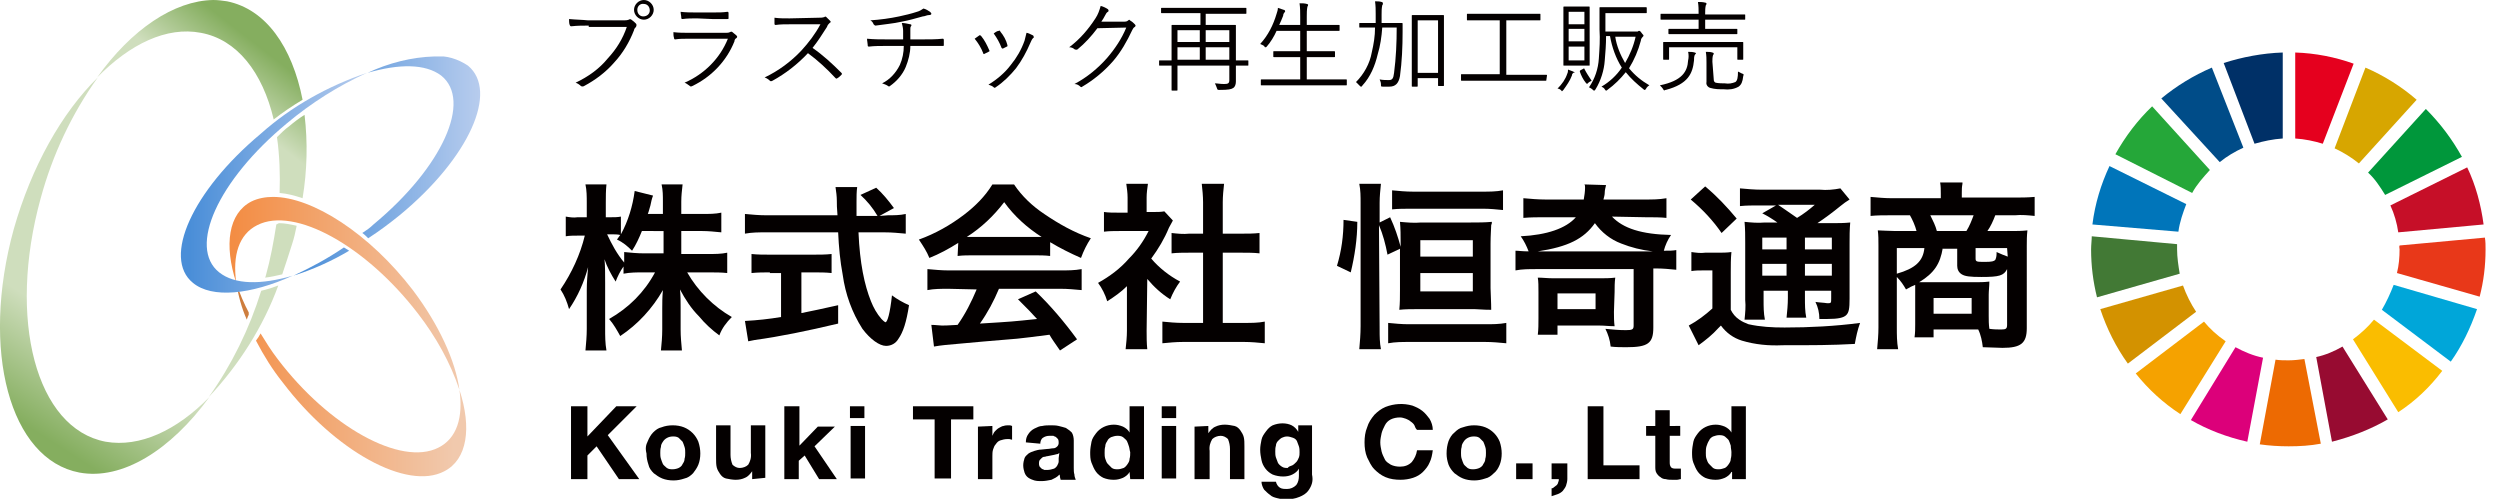
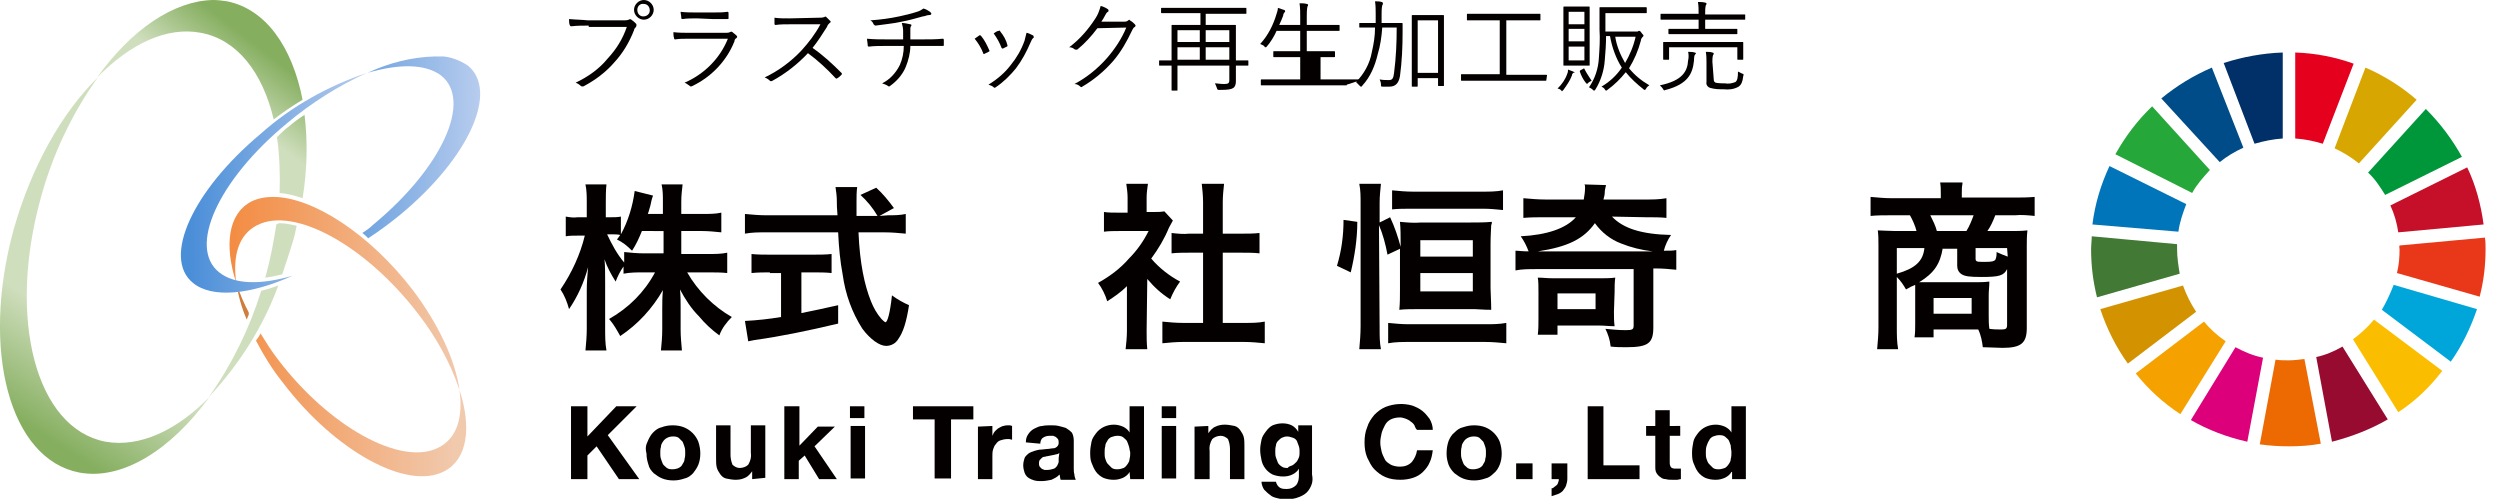
<svg xmlns="http://www.w3.org/2000/svg" xmlns:xlink="http://www.w3.org/1999/xlink" version="1.1" id="レイヤー_1" x="0px" y="0px" viewBox="0 0 380.9 76" style="enable-background:new 0 0 380.9 76;" xml:space="preserve">
  <style type="text/css">
	.st0{clip-path:url(#SVGID_00000065034316821552184940000008258453636638594208_);}
	.st1{fill:url(#SVGID_00000069391161099339042510000017146168007447557022_);}
	.st2{clip-path:url(#SVGID_00000070101024372913523970000007625776391653224638_);}
	.st3{fill:url(#SVGID_00000075873955685231174920000017822253015579906206_);}
	.st4{clip-path:url(#SVGID_00000160872589420574042730000011309908953392813720_);}
	.st5{fill:url(#SVGID_00000016040259805723239590000014430205134558463624_);}
	.st6{clip-path:url(#SVGID_00000101782152333341237720000003069195948808409256_);}
	.st7{fill:url(#SVGID_00000161629095977845892970000015900521198030264983_);}
	.st8{clip-path:url(#SVGID_00000138532363410561809190000006049641004089634739_);}
	.st9{fill:url(#SVGID_00000049915011825525384820000015430257001530435470_);}
	.st10{clip-path:url(#SVGID_00000111897458194020440710000005817769108992529551_);}
	.st11{fill:url(#SVGID_00000182523405745048607660000000055920970552577192_);}
	.st12{clip-path:url(#SVGID_00000111904026308851089740000002812083805393377688_);}
	.st13{fill:url(#SVGID_00000064354092339216671100000000966007139344714423_);}
	.st14{clip-path:url(#SVGID_00000080182074429860219300000014478797699109885824_);}
	.st15{fill:url(#SVGID_00000153676519615869878560000016869042009643716795_);}
	.st16{clip-path:url(#SVGID_00000045607400386486292600000003954849402442578830_);}
	.st17{fill:url(#SVGID_00000112622852379612512040000005915097962164123013_);}
	.st18{clip-path:url(#SVGID_00000056419509838546692940000000742972741751092869_);}
	.st19{fill:url(#SVGID_00000085941094477245970400000015422694661568673468_);}
	.st20{clip-path:url(#SVGID_00000031170609832338600870000008073080863665979833_);}
	.st21{fill:url(#SVGID_00000183225671139717583600000009308465936331370131_);}
	.st22{fill:#040000;}
	.st23{fill:#25A739;}
	.st24{fill:#D7A600;}
	.st25{fill:#C60F28;}
	.st26{fill:#00973B;}
	.st27{fill:#427935;}
	.st28{fill:#FABD00;}
	.st29{fill:#E83819;}
	.st30{fill:#F5A200;}
	.st31{fill:#0075BA;}
	.st32{fill:#970B31;}
	.st33{fill:#00A6D9;}
	.st34{fill:#ED6A02;}
	.st35{fill:#E5001E;}
	.st36{fill:#DC007A;}
	.st37{fill:#003067;}
	.st38{fill:#D39200;}
	.st39{fill:#004C88;}
</style>
  <g>
    <g>
      <defs>
        <path id="SVGID_1_" d="M44.7,42c2.9-0.9,5.8-2.2,8.5-3.8l-0.8-0.5C49.9,39.4,47.3,40.8,44.7,42" />
      </defs>
      <clipPath id="SVGID_00000147199277133499192440000016038980047975286965_">
        <use xlink:href="#SVGID_1_" style="overflow:visible;" />
      </clipPath>
      <g style="clip-path:url(#SVGID_00000147199277133499192440000016038980047975286965_);">
        <linearGradient id="SVGID_00000123435688957087054450000017923378006104217265_" gradientUnits="userSpaceOnUse" x1="-1813.849" y1="315.069" x2="-1813.329" y2="315.069" gradientTransform="matrix(55.21 0 0 -55.21 100187.648 17434.81)">
          <stop offset="0" style="stop-color:#4A8ED8" />
          <stop offset="1" style="stop-color:#BED0EF" />
        </linearGradient>
-         <rect x="44.7" y="37.7" style="fill:url(#SVGID_00000123435688957087054450000017923378006104217265_);" width="8.5" height="4.3" />
      </g>
    </g>
  </g>
  <g>
    <g>
      <defs>
        <path id="SVGID_00000161590794131887204680000004319402330830414736_" d="M56,11.1c4.8-1.4,8.8-1.4,11.2,0.4     c4.8,3.8,0.2,14-10.3,22.7c-0.5,0.5-1.1,0.9-1.7,1.3c0.3,0.2,0.6,0.5,0.9,0.8c1.7-1.1,3.3-2.3,4.9-3.6C71.5,24,76,13.9,71.3,10     c-1.5-1-3.3-1.6-5.1-1.4C62.7,8.7,59.2,9.6,56,11.1" />
      </defs>
      <clipPath id="SVGID_00000129205674172977873750000007302839040269270943_">
        <use xlink:href="#SVGID_00000161590794131887204680000004319402330830414736_" style="overflow:visible;" />
      </clipPath>
      <g style="clip-path:url(#SVGID_00000129205674172977873750000007302839040269270943_);">
        <linearGradient id="SVGID_00000067945938833218359470000003450097055573442698_" gradientUnits="userSpaceOnUse" x1="-1813.849" y1="314.784" x2="-1813.329" y2="314.784" gradientTransform="matrix(55.21 0 0 -55.21 100188.406 17401.731)">
          <stop offset="0" style="stop-color:#4A8ED8" />
          <stop offset="1" style="stop-color:#BED0EF" />
        </linearGradient>
        <rect x="55.2" y="8.6" style="fill:url(#SVGID_00000067945938833218359470000003450097055573442698_);" width="20.8" height="27.8" />
      </g>
    </g>
  </g>
  <g>
    <g>
      <defs>
        <path id="SVGID_00000062193017196052272750000007202718680334473089_" d="M2.1,34.9C-3,53.4,1.5,70,12.1,72     c6.5,1.2,13.9-3.4,19.8-11.5c-5,5.1-10.6,7.7-15.8,6.8c-10.6-2-15-18.6-9.9-37.1c1.8-6.6,4.7-12.8,8.7-18.4     C9.4,17.2,4.8,25.4,2.1,34.9" />
      </defs>
      <clipPath id="SVGID_00000110445530915425184210000010983562433634181293_">
        <use xlink:href="#SVGID_00000062193017196052272750000007202718680334473089_" style="overflow:visible;" />
      </clipPath>
      <g style="clip-path:url(#SVGID_00000110445530915425184210000010983562433634181293_);">
        <linearGradient id="SVGID_00000150096308539478653630000006027886297704502934_" gradientUnits="userSpaceOnUse" x1="-1844.394" y1="272.12" x2="-1843.874" y2="272.12" gradientTransform="matrix(18.11 -26.36 -27.83 -17.9 40975.641 -43684.562)">
          <stop offset="0" style="stop-color:#85AE5F" />
          <stop offset="1" style="stop-color:#CFDEBD" />
        </linearGradient>
        <polygon style="fill:url(#SVGID_00000150096308539478653630000006027886297704502934_);" points="-32.5,54.4 7.7,-3.6 61.4,30.6      21.2,88.6    " />
      </g>
    </g>
  </g>
  <g>
    <g>
      <defs>
        <path id="SVGID_00000099652590221243542850000010396653398252522373_" d="M14.8,11.8C19.8,6.7,25.4,4,30.6,5     c5.5,1,9.4,6,11.1,13.2c1.4-1.1,2.9-2.1,4.4-3c-1.6-8.1-5.6-13.8-11.5-15C33.9,0.1,33.2,0,32.5,0C26.5,0.1,20,4.5,14.8,11.8" />
      </defs>
      <clipPath id="SVGID_00000074429691342881703540000012985787349527687046_">
        <use xlink:href="#SVGID_00000099652590221243542850000010396653398252522373_" style="overflow:visible;" />
      </clipPath>
      <g style="clip-path:url(#SVGID_00000074429691342881703540000012985787349527687046_);">
        <linearGradient id="SVGID_00000148654044445468368700000011345664896948130188_" gradientUnits="userSpaceOnUse" x1="-1853.306" y1="437.984" x2="-1852.786" y2="437.984" gradientTransform="matrix(-12.7 15.25 16.15 12.49 -30575.44 22796.131)">
          <stop offset="0" style="stop-color:#85AE5F" />
          <stop offset="1" style="stop-color:#CFDEBD" />
        </linearGradient>
        <polygon style="fill:url(#SVGID_00000148654044445468368700000011345664896948130188_);" points="55.3,7.2 33.8,32.7 5.5,11.1      27,-14.5    " />
      </g>
    </g>
  </g>
  <g>
    <g>
      <defs>
        <path id="SVGID_00000165928787208528392360000002922654224413795759_" d="M36,43.1c0.3,1.9,0.8,3.8,1.6,5.6     c0.1-0.3,0.2-0.6,0.4-0.9C37.2,46.3,36.5,44.7,36,43.1z" />
      </defs>
      <clipPath id="SVGID_00000067235507740417397570000005887034322993171599_">
        <use xlink:href="#SVGID_00000165928787208528392360000002922654224413795759_" style="overflow:visible;" />
      </clipPath>
      <g style="clip-path:url(#SVGID_00000067235507740417397570000005887034322993171599_);">
        <linearGradient id="SVGID_00000097500754262640658150000013058864222626692019_" gradientUnits="userSpaceOnUse" x1="-1819.582" y1="318.95" x2="-1819.062" y2="318.95" gradientTransform="matrix(67.72 0 0 -67.72 123259.195 21645.17)">
          <stop offset="0" style="stop-color:#CD7B3A" />
          <stop offset="1" style="stop-color:#F1C9AD" />
        </linearGradient>
        <rect x="36" y="43.1" style="fill:url(#SVGID_00000097500754262640658150000013058864222626692019_);" width="1.9" height="5.6" />
      </g>
    </g>
  </g>
  <g>
    <g>
      <defs>
        <path id="SVGID_00000064344918625000752040000007376647875616683187_" d="M39,51.9c1.2,2.3,2.5,4.4,4.1,6.4     C51,68.7,62,74.8,67.7,71.8c3.5-1.8,4.2-6.6,2.3-12.4c0.6,4.2-0.4,7.4-3.2,8.8c-5.7,2.9-16.7-3.2-24.5-13.5     c-1-1.3-1.8-2.6-2.6-3.9C39.5,51.2,39.3,51.5,39,51.9" />
      </defs>
      <clipPath id="SVGID_00000124840515572060648140000006459152209930106557_">
        <use xlink:href="#SVGID_00000064344918625000752040000007376647875616683187_" style="overflow:visible;" />
      </clipPath>
      <g style="clip-path:url(#SVGID_00000124840515572060648140000006459152209930106557_);">
        <linearGradient id="SVGID_00000022536705874283011550000008049403042904293774_" gradientUnits="userSpaceOnUse" x1="-1819.585" y1="319.115" x2="-1819.065" y2="319.115" gradientTransform="matrix(67.73 0 0 -67.73 123275.195 21676.391)">
          <stop offset="0" style="stop-color:#F38D44" />
          <stop offset="1" style="stop-color:#F1C9AD" />
        </linearGradient>
        <rect x="39" y="50.8" style="fill:url(#SVGID_00000022536705874283011550000008049403042904293774_);" width="32.8" height="23.9" />
      </g>
    </g>
  </g>
  <g>
    <g>
      <defs>
        <path id="SVGID_00000153685995039607888240000017107322780760703671_" d="M39.8,44.3c-1.8,5.8-4.5,11.3-8,16.2     c4.6-4.9,8.3-10.7,10.6-17C41.6,43.8,40.7,44.1,39.8,44.3" />
      </defs>
      <clipPath id="SVGID_00000132062707671611039710000007980959092878305982_">
        <use xlink:href="#SVGID_00000153685995039607888240000017107322780760703671_" style="overflow:visible;" />
      </clipPath>
      <g style="clip-path:url(#SVGID_00000132062707671611039710000007980959092878305982_);">
        <linearGradient id="SVGID_00000133507969438248465570000004642617183704329103_" gradientUnits="userSpaceOnUse" x1="-1853.316" y1="436.782" x2="-1852.806" y2="436.782" gradientTransform="matrix(-12.7 15.25 16.15 12.49 -30530.17 22831.021)">
          <stop offset="0" style="stop-color:#85AE5F" />
          <stop offset="1" style="stop-color:#CFDEBD" />
        </linearGradient>
        <polygon style="fill:url(#SVGID_00000133507969438248465570000004642617183704329103_);" points="51.2,50.1 38.3,65.4 23.1,53.8      36,38.5    " />
      </g>
    </g>
  </g>
  <g>
    <g>
      <defs>
        <path id="SVGID_00000054247452000336930740000002350796696940542853_" d="M38.3,30.7c-3.5,1.8-4.2,6.6-2.3,12.4     c-0.6-4.2,0.4-7.4,3.2-8.8c5.7-2.9,16.6,3.2,24.5,13.5c2.7,3.5,4.9,7.4,6.3,11.6c-0.6-4.4-3.1-9.9-7.1-15.2     C56.3,35.6,47.6,30,41.6,30C40.5,30,39.3,30.2,38.3,30.7" />
      </defs>
      <clipPath id="SVGID_00000098934723300841325430000004846691306852745093_">
        <use xlink:href="#SVGID_00000054247452000336930740000002350796696940542853_" style="overflow:visible;" />
      </clipPath>
      <g style="clip-path:url(#SVGID_00000098934723300841325430000004846691306852745093_);">
        <linearGradient id="SVGID_00000091737576854623860580000004621069859780780475_" gradientUnits="userSpaceOnUse" x1="-1819.562" y1="318.932" x2="-1819.052" y2="318.932" gradientTransform="matrix(67.72 0 0 -67.72 123257.234 21642.801)">
          <stop offset="0" style="stop-color:#F38D44" />
          <stop offset="1" style="stop-color:#F1C9AD" />
        </linearGradient>
        <rect x="34.2" y="30" style="fill:url(#SVGID_00000091737576854623860580000004621069859780780475_);" width="35.8" height="29.5" />
      </g>
    </g>
  </g>
  <g>
    <g>
      <defs>
        <path id="SVGID_00000044161243147099195560000013550709520004585111_" d="M39.7,20.4c-10.4,8.7-15,18.9-10.3,22.7     c2.9,2.4,8.8,1.8,15.2-1.1c-4.8,1.4-8.8,1.4-11.2-0.5c-4.8-3.8-0.2-14,10.3-22.7c3.7-3.1,7.8-5.7,12.2-7.7     C50,13.1,44.4,16.2,39.7,20.4" />
      </defs>
      <clipPath id="SVGID_00000003063976334445882760000013589441157376471698_">
        <use xlink:href="#SVGID_00000044161243147099195560000013550709520004585111_" style="overflow:visible;" />
      </clipPath>
      <g style="clip-path:url(#SVGID_00000003063976334445882760000013589441157376471698_);">
        <linearGradient id="SVGID_00000170261070225462210620000001087650470860865446_" gradientUnits="userSpaceOnUse" x1="-1813.559" y1="314.87" x2="-1813.039" y2="314.87" gradientTransform="matrix(55.21 0 0 -55.21 100155.273 17412.289)">
          <stop offset="0" style="stop-color:#4A8ED8" />
          <stop offset="1" style="stop-color:#BED0EF" />
        </linearGradient>
        <rect x="24.6" y="11.1" style="fill:url(#SVGID_00000170261070225462210620000001087650470860865446_);" width="31.4" height="34.4" />
      </g>
    </g>
  </g>
  <g>
    <g>
      <defs>
        <path id="SVGID_00000067227297264190311230000015823939244384854194_" d="M44.1,19.2c-0.7,0.5-1.3,1.1-1.9,1.7     c0.4,2.8,0.5,5.7,0.4,8.5c1.2,0.1,2.3,0.4,3.5,0.8c0.7-4.2,0.8-8.5,0.3-12.7C45.6,18,44.8,18.6,44.1,19.2" />
      </defs>
      <clipPath id="SVGID_00000040547934626564378670000014290880545228999813_">
        <use xlink:href="#SVGID_00000067227297264190311230000015823939244384854194_" style="overflow:visible;" />
      </clipPath>
      <g style="clip-path:url(#SVGID_00000040547934626564378670000014290880545228999813_);">
        <linearGradient id="SVGID_00000026878064862093954620000003971170215961341836_" gradientUnits="userSpaceOnUse" x1="-1853.306" y1="437.231" x2="-1852.796" y2="437.231" gradientTransform="matrix(-12.7 15.25 16.15 12.49 -30547.279 22817.9)">
          <stop offset="0" style="stop-color:#85AE5F" />
          <stop offset="1" style="stop-color:#CFDEBD" />
        </linearGradient>
        <polygon style="fill:url(#SVGID_00000026878064862093954620000003971170215961341836_);" points="53.3,22.4 45,32.3 35.7,25.2      44,15.3    " />
      </g>
    </g>
  </g>
  <g>
    <g>
      <defs>
        <path id="SVGID_00000088101899644887568210000001042166995275670419_" d="M42.1,34.2c-0.4,2.6-0.9,5.3-1.6,7.8     c0,0.1-0.1,0.2-0.1,0.3c0.9-0.1,1.7-0.3,2.6-0.5c0.5-1.5,1-3,1.5-4.6c0.3-0.9,0.5-1.8,0.7-2.8c-0.9-0.2-1.8-0.4-2.7-0.4     L42.1,34.2" />
      </defs>
      <clipPath id="SVGID_00000095296524789408354700000014795623422755376567_">
        <use xlink:href="#SVGID_00000088101899644887568210000001042166995275670419_" style="overflow:visible;" />
      </clipPath>
      <g style="clip-path:url(#SVGID_00000095296524789408354700000014795623422755376567_);">
        <linearGradient id="SVGID_00000055667138624768246460000015106300464497241785_" gradientUnits="userSpaceOnUse" x1="-1853.316" y1="436.97" x2="-1852.796" y2="436.97" gradientTransform="matrix(-12.7 15.25 16.15 12.49 -30536.791 22826.102)">
          <stop offset="0" style="stop-color:#85AE5F" />
          <stop offset="1" style="stop-color:#CFDEBD" />
        </linearGradient>
        <polygon style="fill:url(#SVGID_00000055667138624768246460000015106300464497241785_);" points="49.4,37.4 43.3,44.6 36.2,39.2      42.3,32    " />
      </g>
    </g>
  </g>
  <path class="st22" d="M103.8,38.7h4.1c1,0,2,0,2.9-0.2v3.1c-0.9-0.1-1.8-0.1-3-0.1h-3.1c1.6,2.8,4,5.2,6.8,6.8  c-0.8,0.8-1.5,1.7-1.9,2.8c-1.1-0.8-2.2-1.8-3.1-2.9c-1.2-1.2-2.1-2.6-2.9-4.1c0.1,0.9,0.1,1.9,0.1,2.7v3.4c0,1.1,0.1,2.1,0.2,3.2  h-3.2c0.1-1,0.2-2.1,0.2-3.2V47c0-0.8,0-1.7,0.1-2.8c-1.6,2.8-3.8,5.2-6.5,7c-0.5-0.9-1-1.8-1.7-2.6c3-1.7,5.4-4.1,7-7.1H98  c-1,0-2,0-3,0.2v-1.1c-0.5,0.7-0.9,1.5-1.2,2.3c-0.7-1.1-1.3-2.2-1.7-3.4c0.1,0.9,0.1,2.4,0.1,3.6v7c0,1.1,0,2.2,0.2,3.3h-3.2  c0.1-1.1,0.2-2.2,0.2-3.3v-5.9c0-1.2,0.1-2.3,0.2-3.5C89,43,88,45.2,86.7,47.1c-0.3-1.1-0.7-2.1-1.3-3c1.7-2.5,3-5.3,3.7-8.2H88  c-0.6,0-1.2,0-1.8,0.1v-3c0.6,0.1,1.2,0.2,1.8,0.1h1.4v-2.2c0-0.9,0-1.9-0.2-2.8h3.2c-0.1,0.9-0.1,1.9-0.1,2.8v2.2h0.8  c0.5,0,1,0,1.5-0.1v2.7c1.1-2,1.8-4.3,2.1-6.6l2.8,0.7c-0.2,0.5-0.3,1-0.4,1.5c-0.2,0.6-0.2,0.8-0.4,1.3h2.3v-1.9  c0-0.9,0-1.7-0.2-2.6h3.2c-0.1,0.9-0.2,1.7-0.2,2.6v1.9h3.2c1,0,2,0,2.9-0.2v3c-1-0.1-2-0.2-2.9-0.2h-3.2V38.7z M97.8,35.2  c-0.4,1-0.9,2.1-1.5,3c-0.7-0.7-1.4-1.3-2.3-1.7c0.2-0.3,0.3-0.4,0.5-0.7c-0.4-0.1-0.9-0.1-1.3-0.1h-0.7c0.7,1.5,1.5,3,2.6,4.3v-1.6  c1,0.1,2,0.2,3,0.2h3v-3.4H97.8z" />
  <path class="st22" d="M135.3,32.8c0.9,0,1.8,0,2.7-0.2v3c-1.1-0.1-2.1-0.2-3.2-0.2h-4c0.2,4.7,0.9,8,1.9,10.5c0.4,1,0.9,1.9,1.6,2.7  c0.2,0.2,0.4,0.4,0.6,0.5c0.3,0,0.7-1.3,1-4.1c0.8,0.6,1.7,1.1,2.6,1.5c-0.4,2.6-0.9,4.1-1.6,5.1c-0.4,0.7-1.1,1.1-1.9,1.1  c-1,0-2.4-1-3.6-2.6c-1.6-2.5-2.6-5.3-3-8.2c-0.4-2.1-0.6-4.3-0.7-6.5h-11c-1.1,0-2.1,0-3.2,0.2v-3c1.1,0.1,2.1,0.2,3.2,0.2h10.9  c-0.1-1.4-0.1-1.4-0.1-2.2c0-0.7-0.1-1.4-0.2-2.1h3.3c-0.1,0.7-0.1,1.5-0.1,2.2c0,0.5,0,1.2,0,2.2h3.2c-0.7-1.2-1.6-2.3-2.6-3.2  l2.4-1.1c1,0.9,1.9,2,2.7,3.1l-2.2,1.2L135.3,32.8z M117.3,41.5c-0.9,0-1.8,0-2.8,0.1v-2.9c0.9,0.1,1.9,0.1,2.8,0.1h6.6  c0.9,0,1.9,0,2.8-0.1v2.9c-0.9-0.1-1.8-0.1-2.7-0.1h-1.9v6.2c1.9-0.4,3-0.6,5.6-1.2v2.8c-4.6,1.1-9,2-12.7,2.5l-1,0.2l-0.5-3.1  c1.9-0.1,3.7-0.3,5.5-0.6v-6.7h-1.7V41.5z" />
-   <path class="st22" d="M146,37c-1.4,0.9-2.9,1.7-4.4,2.3c-0.4-1-1-1.9-1.6-2.8c2.5-0.9,4.8-2.2,6.9-3.8c1.7-1.3,3.2-2.8,4.3-4.6h3.3  c1.2,1.8,2.8,3.3,4.6,4.5c2.2,1.5,4.5,2.8,7.1,3.7c-0.6,0.9-1.1,1.9-1.5,3c-1.6-0.7-3.2-1.5-4.7-2.4V39c-0.8-0.1-1.6-0.1-2.5-0.1  h-9.2c-0.8,0-1.6,0-2.4,0.1L146,37L146,37z M144.5,44c-1.1,0-2.2,0-3.2,0.2V41c1.1,0.1,2.2,0.2,3.2,0.2h17.1c1.1,0,2.1,0,3.2-0.2  v3.2c-1.1-0.1-2.1-0.2-3.2-0.2h-9.4c-0.8,1.9-1.7,3.6-2.9,5.3c4.9-0.3,4.9-0.3,8.7-0.7c-0.9-1-1.3-1.4-2.9-3l2.7-1.2  c2.3,2.2,4.4,4.7,6.3,7.3l-2.6,1.7c-0.9-1.3-1.2-1.7-1.6-2.4c-2.3,0.3-3.9,0.5-4.9,0.6c-2.7,0.2-8.1,0.7-9.2,0.8  c-1.2,0.1-2.4,0.2-3.5,0.4l-0.4-3.3c0.7,0,1.2,0.1,1.6,0.1c0.2,0,1,0,2.4-0.1c1.2-1.7,2.1-3.5,2.9-5.4L144.5,44L144.5,44z   M157.5,36.1c0.4,0,0.7,0,1.2,0c-2.2-1.4-4.2-3.2-5.7-5.3c-1.6,2.1-3.5,3.9-5.7,5.3c0.5,0,0.6,0,1.1,0H157.5z" />
  <path class="st22" d="M174.7,50.4c0,0.9,0,1.9,0.1,2.8h-3.3c0.1-0.9,0.2-1.9,0.2-2.8v-6.8c-0.9,0.9-1.9,1.6-3,2.3  c-0.3-1-0.8-2-1.4-2.8c1.8-1,3.4-2.2,4.7-3.7c1.2-1.2,2.2-2.6,3-4.2h-4.5c-0.8,0-1.5,0-2.3,0.1v-3c0.7,0.1,1.4,0.1,2.2,0.1h1.4v-2.3  c0-0.7-0.1-1.4-0.2-2.1h3.3c-0.1,0.7-0.2,1.4-0.2,2.1v2.2h1.1c0.5,0,1.1,0,1.6-0.1l1.3,1.4c-0.2,0.4-0.4,0.7-0.6,1.1  c-0.7,1.7-1.6,3.2-2.7,4.7c1.2,1.4,2.7,2.6,4.4,3.5c-0.6,0.8-1.1,1.7-1.5,2.7c-1.3-0.8-2.5-1.9-3.5-3.1L174.7,50.4z M186.3,49.2h3.3  c1,0,2.1,0,3.1-0.2v3.3c-1-0.1-2.1-0.2-3.1-0.2h-9.4c-1,0-2.1,0.1-3.1,0.2V49c1,0.1,2.1,0.2,3.2,0.2h3V38.5h-2.1  c-0.9,0-1.8,0-2.7,0.1v-3.1c0.9,0.1,1.8,0.2,2.7,0.1h2.1v-4.8c0-0.9-0.1-1.9-0.2-2.8h3.4c-0.1,0.9-0.2,1.9-0.2,2.8v4.8h2.9  c0.9,0,1.8,0,2.7-0.1v3.1c-0.9-0.1-1.7-0.1-2.7-0.1h-2.9V49.2z" />
  <path class="st22" d="M203.7,40.5c0.7-2.3,1-4.6,1-7l2.1,0.3c0,2.6-0.4,5.2-1,7.7L203.7,40.5z M210.2,50.2c0,1,0,2,0.2,3h-3.3  c0.1-1.1,0.2-2.3,0.2-3.5V30.9c0-1,0-1.9-0.2-2.9h3.3c-0.1,1-0.2,1.9-0.2,2.9v3l1.6-0.8c0.7,1.5,1.2,3,1.6,4.5v-0.7c0-1,0-2-0.1-3.1  c1.1,0.1,2.2,0.2,3.2,0.1h7.6c1.1,0,2.1,0,3.2-0.1c0,0.2,0,0.3-0.1,0.5c0,0.3-0.1,1.6-0.1,2.8v6.8c0.1,2.7,0.1,2.7,0.1,3.3  c-0.2,0-1.1,0-2.5-0.1H216c-0.9,0-1.9,0-2.8,0.1c0.1-1,0.1-2,0.1-3v-6.3l-1.9,0.9c-0.3-1.6-0.7-3.1-1.3-4.5L210.2,50.2z M211.5,49.2  c1,0.1,2.1,0.2,3.1,0.2h11.7c1.1,0,2.1,0,3.2-0.2v3.1c-1.1-0.1-2.1-0.2-3.2-0.2h-11.6c-1.1,0-2.1,0-3.2,0.2V49.2z M212.1,29  c1.1,0.1,2.1,0.2,3.2,0.2h10.5c1.1,0,2.1,0,3.2-0.2v3c-1-0.1-2-0.2-3-0.2h-11c-1,0-2,0-2.9,0.1V29z M216.4,39.1h8v-2.5h-8V39.1z   M216.4,44.4h8v-2.8h-8V44.4z" />
  <path class="st22" d="M245.6,33c1.7,1.8,4.5,2.7,9,2.8c-0.5,0.7-0.9,1.6-1.1,2.4c0.9,0,1.3,0,1.9-0.1v3c-1-0.1-2-0.2-3.1-0.2h-0.4v9  c0,2.4-0.8,3-4.1,3c-0.6,0-1.7,0-2.4-0.1c-0.1-1-0.4-1.9-0.8-2.7c1,0.1,2,0.2,3.1,0.2c1,0,1.2-0.1,1.2-0.7V41H234  c-1,0-2.1,0-3.1,0.2v-3c0.5,0,1,0.1,2,0.1c-0.3-0.8-0.7-1.6-1.2-2.3c4-0.2,6.9-1.2,8.4-2.9h-4.7c-1.1,0-2.2,0-3.3,0.1v-3  c1.1,0.1,2.3,0.2,3.4,0.2h5.8c0.1-0.6,0.2-1.2,0.2-1.8c0-0.2,0-0.4-0.1-0.5l3.3,0.1c-0.1,0.4-0.2,0.8-0.2,1.1c0,0.4-0.1,0.7-0.2,1.1  h6.3c1.1,0,2.2,0,3.3-0.2v3c-0.9-0.1-2-0.1-3.2-0.1L245.6,33z M251.8,38.3c-1.7-0.2-3.3-0.6-4.8-1.2c-1.6-0.6-3-1.7-4-3.1  c-1.7,2.4-4.1,3.6-8.7,4.3H251.8z M245.9,47.5c0,0.7,0,1.5,0.1,2.2c-0.9,0-1.5-0.1-2.3-0.1h-6.4V51h-3c0.1-0.8,0.1-1.7,0.1-2.5v-4  c0-0.9,0-1.6-0.1-2.2c0.8,0,1.4,0.1,2.4,0.1h7c0.8,0,1.6,0,2.4-0.1c-0.1,0.7-0.1,1.5-0.1,2.2L245.9,47.5z M237.3,47.1h5.8v-2.4h-5.8  V47.1z" />
-   <path class="st22" d="M257.7,38.4c0.7,0.1,1.4,0.2,2.1,0.1h1.9c0.7,0,1.4,0,2.1-0.1c-0.1,1-0.1,2-0.1,3v5.8c0.3,0.6,0.7,1.1,1.3,1.5  c0.4,0.3,0.9,0.5,1.4,0.7c1.8,0.4,3.6,0.5,5.5,0.5c3.8,0,7.7-0.2,11.5-0.7c-0.4,1.1-0.6,2.1-0.8,3.2c-3.6,0.2-6.4,0.2-11,0.2  c-2.1,0.1-4.2-0.1-6.2-0.7c-1.3-0.4-2.4-1.2-3.2-2.3c-0.1,0.1-0.3,0.3-0.4,0.4c-0.9,1-1.9,1.8-3,2.6l-1.5-3c1.3-0.7,2.5-1.6,3.6-2.6  v-5.8h-1.4c-0.6,0-1.2,0-1.8,0.1V38.4z M259.8,28.4c1.8,1.5,3.3,3.1,4.8,4.9l-2.3,2.2c-1.3-1.9-2.9-3.6-4.7-5.1L259.8,28.4z   M270.8,33.9c-0.7-0.5-1.5-1-2.3-1.4l2.1-1.2H268c-1,0-1.9,0-2.9,0.1v-2.7c1.1,0.1,2.2,0.2,3.3,0.2h8.9c1,0.1,2.1,0,3.1-0.2l1.4,1.7  c-0.5,0.3-0.9,0.6-1.4,1c-1.1,0.9-2.3,1.8-3.5,2.6h2.2c0.9,0,1.9,0,2.8-0.1c-0.1,1.1-0.1,2.1-0.1,3.2v8.4c0,1.5-0.1,2.1-0.5,2.5  s-1.2,0.6-2.9,0.6c-0.2,0-0.7,0-1.2,0c0-0.9-0.2-1.8-0.6-2.6c0.6,0.1,1.2,0.1,1.8,0.2c0.6,0,0.6,0,0.6-0.8v-1.1h-4v1.1  c0,1,0,2,0.2,3h-3c0.1-1,0.2-2,0.2-3v-1.1h-3.7v1.4c0,1,0,2,0.2,3h-3.1c0.1-1,0.2-2,0.1-3V37c0-1.1,0-2.1-0.1-3.2  c1,0.1,2,0.2,3.1,0.1L270.8,33.9z M268.5,36.2V38h3.7v-1.8H268.5z M268.5,42h3.7v-1.8h-3.7V42z M270.9,31.2c1,0.7,1.2,0.8,2.9,2  c1-0.6,1.9-1.3,2.7-2H270.9z M275,38h4.1v-1.8H275V38z M279.1,40.2H275V42h4.1V40.2z" />
  <path class="st22" d="M291.8,44.7c0-0.4,0-0.9,0-1.3c-0.5,0.2-0.7,0.3-1.4,0.7c-0.4-0.7-0.8-1.3-1.4-1.9v7.7c0,1.1,0,2.2,0.2,3.3  H286c0.1-1.1,0.2-2.2,0.2-3.3V37.4c0-0.8,0-1.6-0.1-2.3c0.4,0,1.8,0.1,2.7,0.1h3.2c-0.2-0.8-0.6-1.7-1-2.4h-3c-1,0-2,0-3,0.1V30  c1.1,0.1,2.2,0.2,3.2,0.2h7.5v-0.7c0-0.6,0-1.1-0.1-1.7h3.4V28c-0.1,0.5-0.1,0.9-0.1,1.4v0.7h7.9c1.1,0,2.1,0,3.2-0.1v2.9  c-1-0.1-2-0.2-3-0.1h-3c-0.3,0.8-0.7,1.7-1.2,2.4h3.5c0.9,0,1.7,0,2.6-0.1c-0.1,0.8-0.1,1.6-0.1,2.3V50c0,2.3-0.9,3-3.7,3l-3-0.1  c-0.1-0.9-0.3-1.9-0.7-2.7h-6.8v1.2h-2.9c0.1-0.7,0.1-1.3,0.1-2L291.8,44.7z M289,37.8v3.9c2.8-0.8,4-1.9,4.2-3.9H289z M296,37.8  c-0.4,2.4-1.3,3.8-3.6,5.2c0.8,0,1,0,1.6,0h6.8c0.8,0,1.5,0,2.3-0.1c0,0.7-0.1,1.4-0.1,2v3.2c0,0.7,0,1.3,0.1,2  c0.7,0.1,1.3,0.1,1.8,0.1c0.7,0,0.9-0.1,0.9-0.7V41c-0.5,1-1.2,1.2-3.9,1.2c-1.8,0-2.5-0.1-3-0.4c-0.5-0.3-0.7-0.8-0.7-1.3v-2.6H296  V37.8z M299.6,35.2c0.5-0.8,0.8-1.6,1.1-2.4h-6.6c0.4,0.8,0.8,1.6,1,2.4H299.6z M294.6,47.8h5.8v-2.4h-5.8V47.8z M305.8,37.8H301  v1.6c0,0.5,0.2,0.5,1.5,0.5c1,0,1.3-0.1,1.5-0.3c0.2-0.4,0.2-0.8,0.2-1.2c0.7,0.3,1.1,0.5,1.7,0.7L305.8,37.8z" />
  <path class="st22" d="M89.5,61.9v4.6l4.4-4.6H97l-4.4,4.4l4.8,6.7h-3.1l-3.4-5l-1.4,1.4V73H87V61.9H89.5z" />
  <path class="st22" d="M98.7,67.2c0.2-0.5,0.5-1,0.8-1.3c0.4-0.4,0.8-0.7,1.3-0.8c0.5-0.2,1.1-0.3,1.7-0.3s1.2,0.1,1.7,0.3  c1,0.4,1.8,1.2,2.2,2.2c0.2,0.6,0.3,1.2,0.3,1.8c0,0.6-0.1,1.2-0.3,1.7c-0.2,0.5-0.5,0.9-0.8,1.3c-0.4,0.4-0.8,0.7-1.3,0.8  c-0.6,0.2-1.1,0.3-1.7,0.3s-1.2-0.1-1.7-0.3c-0.5-0.2-0.9-0.5-1.3-0.8c-0.4-0.4-0.7-0.8-0.8-1.3c-0.2-0.6-0.3-1.1-0.3-1.7  C98.3,68.3,98.4,67.8,98.7,67.2z M100.7,69.9c0.1,0.3,0.2,0.6,0.3,0.8c0.1,0.2,0.4,0.4,0.6,0.6c0.3,0.2,0.6,0.2,0.9,0.2  s0.7-0.1,0.9-0.2c0.2-0.1,0.5-0.3,0.6-0.6c0.2-0.3,0.3-0.5,0.3-0.8c0.1-0.3,0.1-0.6,0.1-0.9s0-0.6-0.1-0.9s-0.2-0.6-0.3-0.8  c-0.2-0.2-0.4-0.4-0.6-0.6c-0.3-0.2-0.6-0.2-0.9-0.2c-0.6,0-1.2,0.3-1.5,0.8c-0.2,0.3-0.3,0.5-0.3,0.8c-0.1,0.3-0.1,0.6-0.1,0.9  C100.6,69.3,100.6,69.6,100.7,69.9L100.7,69.9z" />
  <path class="st22" d="M114.6,73v-1.2l0,0c-0.3,0.4-0.6,0.8-1.1,1c-0.4,0.2-0.9,0.3-1.4,0.3s-1-0.1-1.5-0.2c-0.4-0.1-0.7-0.4-0.9-0.7  c-0.2-0.3-0.4-0.6-0.5-1s-0.1-0.9-0.1-1.4v-5h2.2v4.5c0,0.5,0.1,1,0.3,1.5c0.3,0.3,0.7,0.5,1.1,0.5c0.5,0,1-0.2,1.3-0.5  c0.3-0.5,0.5-1.1,0.4-1.8v-4.2h2.2v8L114.6,73z" />
  <path class="st22" d="M121.8,61.9v6l2.8-2.9h2.6l-3.1,3l3.4,5h-2.7l-2.2-3.6l-0.9,0.8V73h-2.2V61.9H121.8z" />
  <path class="st22" d="M129.5,63.7v-1.8h2.2v1.8H129.5z M131.8,64.9v8h-2.2v-8H131.8z" />
  <path class="st22" d="M139.1,63.9v-2h9.2v2h-3.4v9h-2.5v-9H139.1z" />
  <path class="st22" d="M151.2,64.9v1.5l0,0c0.1-0.2,0.2-0.5,0.4-0.7s0.4-0.4,0.6-0.5c0.2-0.1,0.5-0.3,0.7-0.3  c0.3-0.1,0.5-0.1,0.8-0.1c0.2,0,0.3,0,0.5,0.1V67l-0.4-0.1h-0.4c-0.3,0-0.7,0.1-1,0.2s-0.5,0.3-0.7,0.6c-0.2,0.2-0.3,0.5-0.4,0.8  c-0.1,0.3-0.1,0.7-0.1,1V73H149v-8L151.2,64.9z" />
  <path class="st22" d="M156.3,67.4c0-0.5,0.1-0.9,0.4-1.3c0.2-0.3,0.5-0.6,0.9-0.8c0.4-0.2,0.8-0.4,1.2-0.4c0.4-0.1,0.9-0.1,1.3-0.1  c0.4,0,0.8,0,1.2,0.1s0.8,0.2,1.1,0.3c0.3,0.2,0.6,0.4,0.9,0.7c0.2,0.3,0.3,0.8,0.3,1.2v4.2c0,0.3,0,0.7,0.1,1  c0,0.3,0.1,0.5,0.2,0.8h-2.3c0-0.1-0.1-0.3-0.1-0.4s0-0.3-0.1-0.4c-0.3,0.4-0.8,0.6-1.2,0.8c-0.5,0.1-1,0.2-1.5,0.2  c-0.4,0-0.7,0-1.1-0.1c-0.3-0.1-0.6-0.2-0.9-0.4c-0.3-0.2-0.5-0.5-0.6-0.8s-0.2-0.7-0.2-1.1s0.1-0.8,0.2-1.1  c0.1-0.3,0.4-0.5,0.6-0.7c0.3-0.2,0.6-0.3,0.9-0.4c0.3-0.1,0.7-0.2,1-0.2l1-0.1c0.3,0,0.6-0.1,0.9-0.1c0.2,0,0.4-0.1,0.6-0.3  c0.1-0.1,0.2-0.3,0.2-0.5s0-0.4-0.1-0.6c-0.1-0.1-0.2-0.2-0.3-0.3c-0.1-0.1-0.3-0.1-0.4-0.2c-0.2,0-0.4,0-0.6,0  c-0.4,0-0.7,0.1-1,0.3c-0.3,0.2-0.4,0.6-0.4,0.9L156.3,67.4z M161.4,69c-0.1,0.1-0.2,0.2-0.4,0.2c-0.1,0-0.3,0.1-0.4,0.1l-0.5,0.1  l-0.5,0.1c-0.2,0-0.3,0.1-0.5,0.1s-0.3,0.1-0.4,0.2c-0.1,0.1-0.2,0.2-0.3,0.3c-0.1,0.2-0.1,0.3-0.1,0.5s0,0.3,0.1,0.5  c0.1,0.1,0.2,0.2,0.3,0.3c0.1,0.1,0.3,0.1,0.4,0.2c0.2,0,0.3,0,0.5,0c0.3,0,0.7-0.1,1-0.2c0.2-0.1,0.4-0.3,0.5-0.5s0.2-0.4,0.2-0.6  s0-0.3,0-0.5L161.4,69z" />
  <path class="st22" d="M172.1,71.9c-0.2,0.4-0.6,0.7-1,0.9c-0.5,0.2-0.9,0.3-1.4,0.3c-0.6,0-1.1-0.1-1.6-0.3  c-0.4-0.2-0.8-0.5-1.1-0.9s-0.5-0.9-0.7-1.4s-0.2-1.1-0.2-1.6s0.1-1.1,0.2-1.6c0.1-0.5,0.4-0.9,0.7-1.3c0.6-0.8,1.6-1.3,2.7-1.3  c0.5,0,0.9,0.1,1.4,0.3c0.4,0.2,0.8,0.5,1,0.9l0,0v-4h2.2V73h-2.1L172.1,71.9L172.1,71.9z M172,68c-0.1-0.3-0.2-0.6-0.3-0.8  c-0.1-0.2-0.4-0.4-0.6-0.6c-0.3-0.2-0.6-0.2-0.9-0.2c-0.3,0-0.6,0.1-0.9,0.2c-0.2,0.1-0.5,0.3-0.6,0.6c-0.2,0.3-0.3,0.5-0.3,0.8  c-0.1,0.3-0.1,0.7-0.1,1s0,0.6,0.1,0.9s0.2,0.6,0.4,0.8c0.2,0.2,0.4,0.4,0.6,0.6c0.3,0.2,0.6,0.2,0.9,0.2c0.3,0,0.6-0.1,0.9-0.2  c0.2-0.1,0.4-0.3,0.6-0.6c0.2-0.3,0.3-0.5,0.3-0.8c0.1-0.3,0.1-0.7,0.1-1C172.1,68.6,172.1,68.3,172,68z" />
  <path class="st22" d="M177,63.7v-1.8h2.2v1.8H177z M179.2,64.9v8H177v-8H179.2z" />
  <path class="st22" d="M184.1,64.9V66l0,0c0.3-0.4,0.6-0.8,1.1-1c0.4-0.2,0.9-0.3,1.4-0.3s1,0.1,1.5,0.2c0.4,0.1,0.7,0.4,0.9,0.7  c0.2,0.3,0.4,0.6,0.5,1s0.1,0.9,0.1,1.4v5h-2.2v-4.6c0-0.5-0.1-1-0.3-1.5c-0.3-0.3-0.7-0.5-1.1-0.5c-0.5,0-1,0.2-1.3,0.5  c-0.3,0.5-0.5,1.1-0.4,1.8V73H182v-8L184.1,64.9z" />
  <path class="st22" d="M199.9,73.6c-0.1,0.4-0.3,0.8-0.6,1.2c-0.3,0.4-0.8,0.7-1.3,0.9c-0.7,0.3-1.5,0.4-2.2,0.4  c-0.4,0-0.8-0.1-1.2-0.2s-0.8-0.2-1.1-0.5c-0.3-0.2-0.6-0.5-0.9-0.8c-0.2-0.3-0.4-0.8-0.4-1.2h2.2c0.1,0.4,0.3,0.7,0.6,0.9  c0.3,0.2,0.7,0.2,1.1,0.2c0.5,0,1-0.2,1.4-0.6c0.3-0.4,0.4-0.9,0.4-1.4v-1.1l0,0c-0.2,0.4-0.6,0.7-1,0.9c-0.4,0.2-0.9,0.3-1.4,0.3  s-1.1-0.1-1.6-0.3c-0.4-0.2-0.8-0.5-1.1-0.9s-0.5-0.8-0.6-1.3s-0.2-1-0.2-1.6c0-0.5,0.1-1,0.2-1.5c0.1-0.5,0.4-0.9,0.7-1.3  s0.6-0.7,1-0.9c0.5-0.2,1-0.3,1.5-0.3s1,0.1,1.4,0.3c0.4,0.2,0.8,0.6,1,1l0,0v-1h2.1v7.5C200,72.8,200,73.2,199.9,73.6z M196.9,70.9  c0.2-0.1,0.4-0.3,0.6-0.5c0.2-0.2,0.3-0.5,0.4-0.7c0.1-0.3,0.1-0.5,0.1-0.8s0-0.6-0.1-0.9s-0.2-0.5-0.3-0.8  c-0.1-0.2-0.3-0.4-0.6-0.5s-0.6-0.2-0.9-0.2c-0.3,0-0.6,0.1-0.8,0.2s-0.4,0.3-0.6,0.5c-0.2,0.2-0.3,0.5-0.3,0.7  c-0.1,0.3-0.1,0.6-0.1,0.9s0,0.6,0.1,0.9s0.2,0.5,0.3,0.8c0.1,0.2,0.3,0.4,0.6,0.6s0.6,0.2,0.9,0.2C196.3,71.1,196.6,71,196.9,70.9z  " />
  <path class="st22" d="M215.5,64.8c-0.1-0.2-0.3-0.4-0.6-0.6c-0.2-0.2-0.5-0.3-0.7-0.4c-0.3-0.1-0.6-0.2-0.9-0.2  c-0.5,0-1,0.1-1.4,0.3c-0.4,0.2-0.7,0.5-0.9,0.9s-0.4,0.8-0.5,1.2c-0.1,0.5-0.2,0.9-0.2,1.4s0.1,0.9,0.2,1.4  c0.1,0.4,0.3,0.8,0.5,1.2c0.2,0.4,0.6,0.6,0.9,0.8c0.4,0.2,0.9,0.3,1.4,0.3c0.7,0,1.3-0.2,1.8-0.7c0.4-0.5,0.7-1.1,0.8-1.8h2.4  c-0.1,0.7-0.2,1.3-0.5,1.9c-0.2,0.5-0.6,1-1,1.4s-0.9,0.7-1.5,0.9c-0.6,0.2-1.3,0.3-1.9,0.3c-0.8,0-1.6-0.1-2.3-0.4  s-1.2-0.7-1.7-1.2s-0.8-1.2-1.1-1.8c-0.3-0.7-0.4-1.5-0.4-2.3s0.1-1.6,0.4-2.3c0.2-0.7,0.6-1.3,1.1-1.9c0.5-0.5,1-0.9,1.7-1.2  c1.3-0.5,2.7-0.6,4.1-0.2c0.5,0.2,1,0.4,1.5,0.8c0.4,0.3,0.8,0.8,1.1,1.2c0.3,0.5,0.5,1.1,0.5,1.7h-2.4  C215.7,65.3,215.6,65.1,215.5,64.8z" />
  <path class="st22" d="M220.7,67.2c0.2-0.5,0.5-1,0.9-1.3c0.4-0.4,0.8-0.7,1.3-0.8c0.6-0.2,1.1-0.3,1.7-0.3c0.6,0,1.2,0.1,1.7,0.3  c1,0.4,1.8,1.2,2.2,2.2c0.2,0.6,0.3,1.2,0.3,1.8c0,0.6-0.1,1.2-0.3,1.7s-0.5,1-0.9,1.3c-0.4,0.4-0.8,0.7-1.3,0.8  c-0.6,0.2-1.1,0.3-1.7,0.3c-0.6,0-1.2-0.1-1.7-0.3c-0.5-0.2-0.9-0.5-1.3-0.8c-0.4-0.4-0.7-0.8-0.9-1.3c-0.2-0.6-0.3-1.1-0.3-1.7  C220.4,68.4,220.5,67.8,220.7,67.2z M222.7,69.9c0.1,0.3,0.2,0.6,0.3,0.8c0.1,0.2,0.4,0.4,0.6,0.6c0.3,0.2,0.6,0.2,0.9,0.2  c0.3,0,0.7-0.1,0.9-0.2s0.5-0.3,0.6-0.6c0.2-0.3,0.3-0.5,0.3-0.8c0.1-0.3,0.1-0.6,0.1-0.9s0-0.6-0.1-0.9s-0.2-0.6-0.3-0.8  c-0.2-0.2-0.4-0.4-0.6-0.6c-0.3-0.2-0.6-0.2-0.9-0.2c-0.6,0-1.2,0.3-1.5,0.8c-0.2,0.3-0.3,0.5-0.3,0.8c-0.1,0.3-0.1,0.6-0.1,0.9  C222.6,69.3,222.6,69.6,222.7,69.9L222.7,69.9z" />
  <path class="st22" d="M233.5,70.6V73H231v-2.4H233.5z" />
  <path class="st22" d="M238.8,70.6V73c0,0.3-0.1,0.7-0.2,1c-0.1,0.3-0.3,0.5-0.5,0.8c-0.2,0.2-0.5,0.4-0.8,0.5s-0.6,0.2-0.9,0.3v-1.2  c0.2,0,0.3-0.1,0.4-0.2c0.1-0.1,0.3-0.2,0.4-0.3c0.1-0.1,0.2-0.3,0.2-0.4c0.1-0.2,0.1-0.3,0.1-0.5h-1.1v-2.4  C236.4,70.6,238.8,70.6,238.8,70.6z" />
  <path class="st22" d="M244.3,61.9v9h5.5V73h-7.9V61.9H244.3z" />
  <path class="st22" d="M256,64.9v1.5h-1.6v4c0,0.3,0,0.5,0.2,0.8c0.2,0.2,0.5,0.2,0.8,0.2h0.4h0.3V73c-0.2,0-0.4,0.1-0.6,0.1h-0.7  c-0.3,0-0.7,0-1-0.1c-0.3,0-0.6-0.1-0.8-0.3c-0.2-0.1-0.4-0.3-0.6-0.6c-0.2-0.3-0.2-0.7-0.2-1v-4.7h-1.4v-1.5h1.4v-2.4h2.2v2.4H256z  " />
  <path class="st22" d="M263.8,71.9c-0.2,0.4-0.6,0.7-1,0.9c-0.5,0.2-0.9,0.3-1.4,0.3c-0.6,0-1.1-0.1-1.6-0.3  c-0.4-0.2-0.8-0.5-1.1-0.9c-0.3-0.4-0.5-0.9-0.7-1.4s-0.2-1.1-0.2-1.6s0.1-1.1,0.2-1.6s0.4-0.9,0.7-1.3c0.6-0.8,1.6-1.3,2.7-1.3  c0.5,0,0.9,0.1,1.4,0.3c0.4,0.2,0.8,0.5,1,0.9l0,0v-4h2.2V73h-2.1v-1.1H263.8z M263.7,67.9c-0.1-0.3-0.2-0.6-0.3-0.8  c-0.1-0.2-0.4-0.4-0.6-0.6c-0.3-0.2-0.6-0.2-0.9-0.2s-0.6,0.1-0.9,0.2c-0.2,0.1-0.5,0.3-0.6,0.6c-0.2,0.3-0.3,0.6-0.4,0.9  s-0.1,0.7-0.1,1s0,0.6,0.1,0.9s0.2,0.6,0.4,0.8c0.2,0.2,0.4,0.4,0.6,0.6c0.3,0.2,0.6,0.2,0.9,0.2s0.6-0.1,0.9-0.2  c0.2-0.1,0.4-0.3,0.6-0.6c0.2-0.3,0.3-0.5,0.3-0.8c0.1-0.3,0.1-0.7,0.1-1C263.8,68.6,263.7,68.3,263.7,67.9L263.7,67.9z" />
  <path class="st22" d="M89.7,3.9c-0.9,0-1.7,0-2.6,0.1c-0.2,0-0.2,0-0.3-0.2s-0.1-0.7-0.1-0.9c1,0.1,1.9,0.1,2.9,0.2H95  c0.3,0,0.5,0,0.8-0.1c0.1-0.1,0.3-0.1,0.4,0c0.3,0.2,0.5,0.4,0.7,0.6c0.1,0.1,0.1,0.3,0,0.5l0,0c-0.1,0.1-0.3,0.3-0.3,0.5  c-0.7,1.8-1.7,3.5-3,4.9c-1.3,1.5-2.9,2.7-4.6,3.6c-0.1,0.1-0.4,0.1-0.5,0c-0.2-0.2-0.5-0.4-0.8-0.5c1.9-0.9,3.6-2.1,4.9-3.7  c1.3-1.4,2.3-3,2.9-4.8h-5.8V3.9z M99.6,1.5c0,0.8-0.7,1.5-1.5,1.5s-1.5-0.7-1.5-1.5S97.3,0,98.1,0S99.6,0.7,99.6,1.5L99.6,1.5z   M97.1,1.5c0,0.6,0.4,1,0.9,1c0.6,0,1-0.4,1-0.9c0-0.6-0.4-1-0.9-1l0,0C97.6,0.5,97.1,0.9,97.1,1.5L97.1,1.5z" />
  <path class="st22" d="M105,5.9c-0.8,0-1.5,0-2.1,0.1c-0.1,0-0.2,0-0.2-0.2c-0.1-0.3-0.1-0.6-0.1-0.9c0.8,0.1,1.6,0.1,2.5,0.1h5.4  c0.3,0,0.5,0,0.7-0.1s0.3-0.1,0.4,0c0.2,0.2,0.4,0.3,0.6,0.5s0.1,0.3,0,0.4c-0.2,0.1-0.3,0.3-0.3,0.5c-1.2,3-3.5,5.4-6.4,6.8  c-0.2,0.1-0.3,0.1-0.4,0c-0.3-0.2-0.5-0.4-0.8-0.5c3-1.3,5.4-3.7,6.6-6.7L105,5.9z M106.2,2.8c-0.8,0-1.5,0-2.2,0.1  c-0.1,0-0.2,0-0.2-0.2c0-0.3-0.1-0.6-0.1-0.9c0.8,0.1,1.7,0.1,2.5,0.1h2.3c1,0,1.6,0,2.3-0.1c0.1,0,0.2,0,0.2,0.2s0,0.5,0,0.7  c0,0.2,0,0.2-0.2,0.2c-0.7,0-1.3,0-2.3,0L106.2,2.8z" />
  <path class="st22" d="M124.7,2.7c0.3,0,0.6,0,0.9-0.1c0.1-0.1,0.2-0.1,0.3,0c0.2,0.2,0.4,0.4,0.6,0.6c0.1,0.1,0.1,0.2-0.1,0.3  c-0.2,0.2-0.3,0.3-0.4,0.6c-0.7,1.1-1.4,2.2-2.2,3.2c1.6,1.1,3,2.4,4.4,3.8c0.1,0.1,0.1,0.2,0,0.3c-0.2,0.2-0.4,0.4-0.6,0.5  c-0.1,0.1-0.2,0.1-0.3,0c-1.3-1.4-2.7-2.7-4.2-3.8c-1.6,1.7-3.4,3.1-5.4,4.2c-0.2,0.1-0.3,0.1-0.4,0c-0.2-0.2-0.5-0.4-0.8-0.5  c2.1-1,4-2.4,5.6-4.1c1.1-1.2,2.1-2.5,2.9-4h-4.6c-0.8,0-1.5,0-2.2,0.1c-0.1,0-0.2,0-0.2-0.2c0-0.3,0-0.6,0-0.9  c0.7,0.1,1.4,0.1,2.3,0.1L124.7,2.7z" />
  <path class="st22" d="M137.6,6c0-0.4,0-1,0-1.3c0-0.4-0.1-0.8-0.2-1.2c0.4,0,0.8,0.1,1.3,0.2c0.2,0,0.2,0.2,0.1,0.3  c-0.1,0.1-0.1,0.3-0.1,0.4c0,0.2,0,0.4,0,0.6c0,0.4,0,0.6,0,1h2c0.9,0,2,0,2.9-0.1c0.1,0,0.2,0,0.2,0.2s0,0.4,0,0.7  c0,0.2,0,0.2-0.2,0.2c-1,0-1.9,0-2.9,0h-2c0,1.1-0.3,2.2-0.7,3.2c-0.5,1.2-1.4,2.2-2.4,2.9c-0.1,0.1-0.2,0.1-0.3,0l0,0  c-0.3-0.2-0.6-0.3-0.9-0.4c1.2-0.6,2.1-1.6,2.7-2.8c0.4-0.9,0.6-1.9,0.6-2.9h-2.8c-0.8,0-1.7,0-2.5,0.1c-0.2,0-0.2-0.1-0.2-0.3  s-0.1-0.6-0.1-0.9c1.1,0.1,2,0.1,2.9,0.1L137.6,6z M141.7,1.8c0.1,0.1,0.2,0.2,0.2,0.3s-0.1,0.2-0.4,0.2s-0.6,0.2-0.9,0.2  c-1.1,0.3-2.1,0.6-3.2,0.8c-1.3,0.3-2.7,0.4-4,0.6c-0.1,0-0.2-0.1-0.3-0.2c-0.1-0.3-0.3-0.5-0.5-0.6c1.5-0.1,3-0.3,4.4-0.6  c0.9-0.2,1.8-0.4,2.7-0.7c0.4-0.1,0.7-0.3,1-0.5C141.1,1.4,141.4,1.6,141.7,1.8L141.7,1.8z" />
  <path class="st22" d="M149.2,5.4c0.1-0.1,0.2,0,0.3,0.1c0.5,0.6,0.9,1.4,1.2,2.1c0.1,0.2,0.1,0.2-0.1,0.3c-0.2,0.1-0.4,0.2-0.6,0.3  c-0.1,0.1-0.2,0-0.2-0.1c-0.3-0.8-0.8-1.6-1.3-2.2L149.2,5.4z M157.4,5.4c0.1,0.1,0.1,0.2,0.1,0.3c0,0,0,0.1-0.1,0.1  c-0.2,0.2-0.3,0.5-0.4,0.7c-0.6,1.4-1.3,2.7-2.2,3.9c-0.9,1.1-1.9,2.1-3.1,2.9c-0.1,0.1-0.2,0.1-0.3,0c-0.2-0.2-0.5-0.3-0.8-0.4  c1.3-0.8,2.5-1.8,3.4-3c0.9-1.1,1.6-2.3,2.1-3.7c0.1-0.4,0.2-0.8,0.3-1.2C156.6,5,157,5.2,157.4,5.4L157.4,5.4z M152.2,4.7  c0.1-0.1,0.2,0,0.2,0.1l0,0c0.5,0.6,0.9,1.3,1.1,2.1c0,0.1,0,0.2-0.1,0.2c-0.2,0.1-0.4,0.2-0.6,0.3c-0.1,0-0.1,0-0.2-0.1  c-0.3-0.8-0.7-1.5-1.2-2.2C151.8,4.8,152,4.7,152.2,4.7L152.2,4.7z" />
  <path class="st22" d="M171.1,3.3c0.4,0,0.6,0,0.8-0.2s0.2,0,0.4,0.1s0.4,0.3,0.6,0.5c0.2,0.2,0.1,0.3,0,0.4  c-0.2,0.1-0.3,0.3-0.4,0.5c-0.8,1.7-1.7,3.3-2.9,4.7c-1.4,1.6-3,2.9-4.7,3.9c-0.1,0.1-0.2,0.1-0.3,0c-0.2-0.2-0.5-0.4-0.9-0.4  c1.9-1,3.6-2.4,5-4c1.2-1.4,2.2-2.9,2.9-4.6l-4.4,0.1c-0.9,1.2-1.9,2.3-3,3.2c-0.1,0.1-0.3,0.1-0.5,0l0,0c-0.2-0.2-0.5-0.3-0.8-0.3  c1.6-1.2,2.9-2.7,4-4.4c0.4-0.6,0.6-1.2,0.8-1.9c0.4,0.1,0.8,0.3,1.1,0.5c0.1,0.1,0.1,0.2,0.1,0.3l-0.1,0.1  c-0.2,0.1-0.3,0.3-0.4,0.5c-0.2,0.4-0.4,0.7-0.6,1L171.1,3.3z" />
  <path class="st22" d="M190.2,9.9c0,0.1,0,0.1-0.1,0.1s-0.5,0-1.8,0c0,1.2,0,1.9,0,2.4c0,0.4-0.1,0.8-0.4,1c-0.3,0.2-0.7,0.3-2.1,0.3  c-0.3,0-0.3,0-0.4-0.3c-0.1-0.3-0.2-0.5-0.3-0.7c0.4,0,0.8,0.1,1.4,0.1s0.8-0.1,0.8-0.6V10h-7.9v1.6c0,1.4,0,2,0,2.1s0,0.1-0.1,0.1  h-0.7c-0.1,0-0.1,0-0.1-0.1s0-0.7,0-2.2V10c-1.2,0-1.7,0-1.8,0s-0.1,0-0.1-0.1V9.3c0-0.1,0-0.1,0.1-0.1s0.5,0,1.8,0V6.1  c0-1.5,0-2.1,0-2.2s0-0.1,0.1-0.1s0.6,0,2.2,0h2.1V2H179c-1.4,0-1.9,0-2,0s-0.1,0-0.1-0.1V1.3c0-0.1,0-0.1,0.1-0.1s0.6,0,2,0h8.8  c1.4,0,1.9,0,2,0s0.1,0,0.1,0.1V2c0,0.1,0,0.1-0.1,0.1s-0.6,0-2,0h-4.1v1.7h2.3c1.5,0,2.1,0,2.2,0s0.1,0,0.1,0.1s0,0.8,0,2.3v3  c1.3,0,1.7,0,1.8,0s0.1,0,0.1,0.1L190.2,9.9z M182.8,4.6h-3.4v1.8h3.4V4.6z M182.8,7.2h-3.4v1.9h3.4V7.2z M187.3,4.6h-3.6v1.8h3.6  V4.6z M187.3,7.2h-3.6v1.9h3.6V7.2z" />
-   <path class="st22" d="M205.2,12.9c0,0.1,0,0.1-0.1,0.1s-0.6,0-2,0h-8.9c-1.4,0-1.9,0-2,0s-0.1,0-0.1-0.1v-0.7c0-0.1,0-0.1,0.1-0.1  s0.6,0,2,0h3.9V8.7h-1.9c-1.5,0-2,0-2.1,0s-0.1,0-0.1-0.1V7.9c0-0.1,0-0.1,0.1-0.1s0.6,0,2.1,0h1.9V4.7h-3.6  c-0.4,0.9-0.9,1.7-1.5,2.4c-0.1,0.1-0.1,0.1-0.2,0.1s-0.1,0-0.2-0.2c-0.2-0.1-0.3-0.2-0.6-0.3c1.2-1.3,2-2.9,2.5-4.6  c0.1-0.3,0.2-0.6,0.2-0.9c0.3,0.1,0.6,0.2,0.9,0.3c0.1,0,0.2,0.1,0.2,0.2s0,0.1-0.1,0.2c-0.1,0.1-0.2,0.3-0.2,0.5  c-0.2,0.5-0.4,1-0.6,1.4h3.2V2.6c0-0.7,0-1.4-0.1-2.1c0.4,0,0.8,0,1.1,0.1c0.1,0,0.2,0.1,0.2,0.1c0,0.1,0,0.2-0.1,0.3  c-0.1,0.5-0.1,1-0.1,1.5v1.3h2.8c1.5,0,2,0,2.1,0s0.1,0,0.1,0.1v0.7c0,0.1,0,0.1-0.1,0.1s-0.6,0-2.1,0h-2.8v3.1h2.1  c1.5,0,2.1,0,2.1,0s0.1,0,0.1,0.1v0.7c0,0.1,0,0.1-0.1,0.1s-0.6,0-2.1,0h-2.1v3.4h4c1.4,0,1.9,0,2,0s0.1,0,0.1,0.1L205.2,12.9z" />
+   <path class="st22" d="M205.2,12.9c0,0.1,0,0.1-0.1,0.1s-0.6,0-2,0h-8.9c-1.4,0-1.9,0-2,0s-0.1,0-0.1-0.1v-0.7c0-0.1,0-0.1,0.1-0.1  s0.6,0,2,0h3.9V8.7h-1.9c-1.5,0-2,0-2.1,0s-0.1,0-0.1-0.1V7.9c0-0.1,0-0.1,0.1-0.1s0.6,0,2.1,0h1.9V4.7h-3.6  c-0.4,0.9-0.9,1.7-1.5,2.4c-0.1,0.1-0.1,0.1-0.2,0.1s-0.1,0-0.2-0.2c-0.2-0.1-0.3-0.2-0.6-0.3c1.2-1.3,2-2.9,2.5-4.6  c0.1-0.3,0.2-0.6,0.2-0.9c0.3,0.1,0.6,0.2,0.9,0.3c0.1,0,0.2,0.1,0.2,0.2s0,0.1-0.1,0.2c-0.1,0.1-0.2,0.3-0.2,0.5  c-0.2,0.5-0.4,1-0.6,1.4h3.2V2.6c0-0.7,0-1.4-0.1-2.1c0.4,0,0.8,0,1.1,0.1c0.1,0,0.2,0.1,0.2,0.1c0,0.1,0,0.2-0.1,0.3  c-0.1,0.5-0.1,1-0.1,1.5v1.3h2.8c1.5,0,2,0,2.1,0s0.1,0,0.1,0.1v0.7c0,0.1,0,0.1-0.1,0.1s-0.6,0-2.1,0h-2.8v3.1h2.1  c1.5,0,2.1,0,2.1,0s0.1,0,0.1,0.1v0.7c0,0.1,0,0.1-0.1,0.1s-0.6,0-2.1,0v3.4h4c1.4,0,1.9,0,2,0s0.1,0,0.1,0.1L205.2,12.9z" />
  <path class="st22" d="M211.8,3.5c1.3,0,1.8,0,1.8,0s0.1,0,0.1,0.1c0,0.4,0,0.9,0,1.3c0,2.2-0.1,4.5-0.4,6.7  c-0.2,1.1-0.7,1.6-1.6,1.6c-0.4,0-0.7,0-1,0s-0.3,0-0.3-0.4c0-0.2-0.1-0.5-0.2-0.7c0.5,0.1,1,0.1,1.4,0.1c0.5,0,0.7-0.2,0.8-1.1  c0.3-2.3,0.4-4.6,0.4-6.9h-2.2c-0.1,1.4-0.3,2.8-0.7,4.1c-0.4,1.7-1.1,3.4-2.3,4.7c-0.1,0.1-0.1,0.2-0.2,0.2s-0.1,0-0.2-0.1  c-0.2-0.2-0.4-0.4-0.6-0.6c1.2-1.2,2.1-2.8,2.4-4.5c0.3-1.3,0.5-2.5,0.5-3.8H209c-1.3,0-1.7,0-1.8,0s-0.1,0-0.1-0.1V3.6  c0-0.1,0-0.1,0.1-0.1s0.5,0,1.8,0h0.6c0-0.5,0-0.9,0-1.4c0-0.6,0-1.2-0.1-1.9c0.4,0,0.7,0,1,0.1c0.1,0,0.2,0.1,0.2,0.2  s0,0.2-0.1,0.3c-0.1,0.5-0.1,0.9-0.1,1.4c0,0.4,0,0.9,0,1.3L211.8,3.5z M220,8.5c0,3.8,0,4.4,0,4.5s0,0.1-0.1,0.1h-0.7  c-0.1,0-0.1,0-0.1-0.1v-1.1H216v1.2c0,0.1,0,0.1-0.1,0.1h-0.7c-0.1,0-0.1,0-0.1-0.1s0-0.7,0-4.6V5.9c0-2.7,0-3.4,0-3.5  s0-0.1,0.1-0.1s0.4,0,1.5,0h1.7c1.1,0,1.4,0,1.5,0s0.1,0,0.1,0.1s0,0.8,0,3.1V8.5z M219.1,3.1H216v8h3.1V3.1z" />
  <path class="st22" d="M235.6,12.2c0,0.1,0,0.1-0.1,0.1s-0.6,0-2,0h-8.8c-1.4,0-1.9,0-2,0s-0.1,0-0.1-0.1v-0.8c0-0.1,0-0.1,0.1-0.1  s0.6,0,2,0h3.8V3.1h-2.8c-1.5,0-2,0-2.1,0s-0.1,0-0.1-0.1V2.2c0-0.1,0-0.1,0.1-0.1s0.6,0,2.1,0h6.8c1.5,0,2,0,2.1,0s0.1,0,0.1,0.1V3  c0,0.1,0,0.1-0.1,0.1s-0.6,0-2.1,0h-3v8.3h4.1c1.4,0,1.9,0,2,0s0.1,0,0.1,0.1L235.6,12.2z" />
  <path class="st22" d="M239.7,11.1c-0.1,0.1-0.2,0.2-0.2,0.4c-0.3,0.8-0.8,1.5-1.3,2.2c-0.1,0.1-0.2,0.2-0.2,0.2s-0.1,0-0.1-0.1  c-0.2-0.2-0.4-0.3-0.6-0.3c0.7-0.7,1.2-1.4,1.5-2.3c0.1-0.2,0.1-0.4,0.1-0.6c0.3,0.1,0.5,0.2,0.8,0.3c0.1,0.1,0.2,0.1,0.2,0.2  S239.8,11,239.7,11.1z M242.2,7.9c0,1.4,0,1.9,0,2s0,0.1-0.1,0.1s-0.4,0-1.3,0h-1.2c-1,0-1.2,0-1.3,0s-0.1,0-0.1-0.1s0-0.6,0-2V3.1  c0-1.4,0-1.9,0-2s0-0.1,0.1-0.1s0.4,0,1.3,0h1.2c1,0,1.2,0,1.3,0s0.1,0,0.1,0.1s0,0.6,0,2V7.9z M241.4,1.8H239v1.9h2.4V1.8z   M241.4,4.4H239v1.9h2.4V4.4z M241.4,7.1H239v2.1h2.4V7.1z M241.2,10.5c0.1-0.1,0.2-0.1,0.2,0c0.3,0.6,0.7,1.2,1.1,1.8  c-0.2,0.1-0.4,0.2-0.6,0.4c-0.1,0.1-0.1,0.1-0.1,0.1s-0.1-0.1-0.2-0.2c-0.4-0.5-0.7-1.1-0.9-1.7c0-0.1,0-0.1,0.1-0.2L241.2,10.5z   M249.1,4.8c0.1,0,0.2,0,0.4,0c0.1,0,0.1-0.1,0.2-0.1c0.1,0,0.2,0,0.4,0.3s0.3,0.3,0.3,0.4s0,0.1-0.1,0.2C250.1,5.8,250,6,250,6.2  c-0.4,1.5-1,2.9-1.8,4.2c0.9,1.1,1.9,1.9,3.1,2.6c-0.2,0.1-0.4,0.3-0.5,0.5c-0.1,0.1-0.1,0.2-0.2,0.2c-0.1,0-0.1,0-0.2-0.1  c-1-0.8-1.9-1.6-2.7-2.6c-0.8,1-1.7,1.9-2.8,2.7c-0.1,0.1-0.1,0.1-0.2,0.1s-0.1-0.1-0.2-0.2c-0.1-0.2-0.3-0.3-0.5-0.4  c1.2-0.7,2.3-1.7,3.1-2.9c-0.9-1.4-1.5-3.1-1.8-4.8h-0.6c0,1.3-0.1,2.5-0.2,3.7c-0.1,1.5-0.6,3.1-1.4,4.4c-0.1,0.1-0.1,0.2-0.2,0.2  s-0.1,0-0.2-0.1c-0.2-0.2-0.4-0.3-0.6-0.4c0.9-1.3,1.4-2.8,1.5-4.4c0.1-1.5,0.2-2.9,0.1-4.4c0-2.3,0-3.2,0-3.3s0-0.1,0.1-0.1  s0.6,0,2,0h3.1c1.4,0,1.9,0,1.9,0s0.1,0,0.1,0.1v0.7c0,0.1,0,0.1-0.1,0.1s-0.5,0-1.9,0h-4.3v2.8L249.1,4.8z M246.1,5.6  c0.2,1.4,0.8,2.8,1.5,4c0.7-1.2,1.3-2.6,1.6-4L246.1,5.6z" />
  <path class="st22" d="M258.2,8.4c-0.1,0.3-0.1,0.5-0.1,0.8c-0.2,2-0.9,3.6-4.3,4.5c-0.1,0-0.2,0-0.2,0.1c-0.1,0-0.1-0.1-0.2-0.2  c-0.1-0.2-0.3-0.4-0.5-0.6c3.4-0.7,4.2-2.1,4.3-3.8c0.1-0.4,0.1-0.9,0-1.3c0.3,0,0.7,0,1,0.1c0.1,0,0.2,0.1,0.2,0.2  C258.3,8.2,258.3,8.3,258.2,8.4z M265.9,2.9c0,0.1,0,0.1-0.1,0.1s-0.6,0-2,0h-4v1.4h2.6c1.5,0,2.1,0,2.2,0s0.1,0,0.1,0.1v0.6  c0,0.1,0,0.1-0.1,0.1s-0.6,0-2.2,0h-6c-1.6,0-2.1,0-2.1,0s-0.1,0-0.1-0.1V4.5c0-0.1,0-0.1,0.1-0.1s0.6,0,2.1,0h2.4V3h-3.7  c-1.5,0-1.9,0-2,0S253,3,253,2.9V2.2c0-0.1,0-0.1,0.1-0.1s0.6,0,2,0h3.7l0,0c0-0.6,0-1.2-0.1-1.8c0.4,0,0.7,0,1.1,0.1  c0.1,0,0.2,0.1,0.2,0.1c0,0.1,0,0.2-0.1,0.3c-0.1,0.4-0.1,0.8-0.1,1.2v0.2h4c1.4,0,1.9,0,2,0s0.1,0,0.1,0.1L265.9,2.9z M265.6,7.6  c0,1.1,0,1.3,0,1.4s0,0.1-0.1,0.1h-0.7c-0.1,0-0.1,0-0.1-0.1V7.2h-10.4V9c0,0.1,0,0.1-0.1,0.1h-0.7c-0.1,0-0.1,0-0.1-0.1  s0-0.2,0-1.4V7.2c0-0.4,0-0.6,0-0.7s0-0.1,0.1-0.1s0.6,0,2.1,0h7.8c1.5,0,2,0,2.1,0s0.1,0,0.1,0.1s0,0.3,0,0.6V7.6z M261.1,12  c0,0.4,0.1,0.5,0.3,0.6c0.5,0.1,1,0.1,1.4,0.1c0.6,0.1,1.1,0,1.6-0.2c0.3-0.2,0.4-0.7,0.4-1.6c0.2,0.1,0.4,0.2,0.6,0.3  c0.3,0.1,0.3,0.1,0.2,0.4c-0.1,0.9-0.3,1.3-0.7,1.6c-0.7,0.4-1.5,0.5-2.3,0.4c-0.7,0-1.3,0-2-0.2c-0.4-0.1-0.7-0.5-0.6-0.9v-3  c0-0.5,0-1-0.1-1.6c0.4,0,0.7,0,1,0.1c0.3,0.1,0.2,0.1,0.2,0.1c0,0.1,0,0.2-0.1,0.3c-0.1,0.3-0.1,0.7-0.1,1L261.1,12z" />
  <path id="XMLID_54_" class="st23" d="M334,29.4c0.7-1.3,1.7-2.4,2.7-3.5l-8.8-9.7c-2.2,2.1-4.1,4.6-5.6,7.3L334,29.4z" />
  <path id="XMLID_53_" class="st24" d="M355.7,22.6c1.3,0.6,2.6,1.4,3.7,2.3l8.8-9.7c-2.3-2-5-3.7-7.8-4.9L355.7,22.6z" />
  <path id="XMLID_52_" class="st25" d="M375.9,25.5l-11.7,5.8c0.6,1.3,1,2.7,1.2,4.1l13-1.2C378,31.2,377.2,28.2,375.9,25.5" />
  <path id="XMLID_51_" class="st26" d="M363.4,29.7l11.7-5.8c-1.5-2.7-3.3-5.1-5.5-7.3l-8.8,9.7C361.8,27.2,362.6,28.4,363.4,29.7" />
  <path id="XMLID_50_" class="st27" d="M331.7,38c0-0.3,0-0.5,0-0.8l-13-1.2c0,0.6-0.1,1.3-0.1,2c0,2.5,0.3,4.9,0.9,7.3l12.6-3.6  C331.9,40.5,331.7,39.2,331.7,38" />
  <path id="XMLID_49_" class="st28" d="M361.7,48.7c-0.9,1.1-2,2.1-3.2,3l6.9,11.1c2.6-1.7,4.8-3.8,6.7-6.3L361.7,48.7z" />
  <path id="XMLID_48_" class="st29" d="M365.6,38c0,1.2-0.1,2.4-0.4,3.6l12.6,3.6c0.6-2.3,0.9-4.7,0.9-7.2c0-0.6,0-1.2-0.1-1.8  l-13,1.2C365.5,37.6,365.6,37.8,365.6,38" />
  <path id="XMLID_47_" class="st30" d="M335.8,49l-10.4,7.9c1.9,2.4,4.2,4.5,6.8,6.2l6.9-11.1C337.8,51.1,336.7,50.1,335.8,49" />
  <path id="XMLID_46_" class="st31" d="M331.9,35.3c0.2-1.5,0.7-2.9,1.2-4.2l-11.7-5.8c-1.3,2.8-2.2,5.7-2.6,8.9L331.9,35.3z" />
  <path id="XMLID_45_" class="st32" d="M363.8,63.9l-6.9-11.1c-1.2,0.7-2.6,1.3-4,1.6l2.4,12.9C358.4,66.5,361.2,65.4,363.8,63.9" />
  <path id="XMLID_44_" class="st33" d="M364.7,43.4c-0.5,1.3-1.1,2.6-1.8,3.8l10.5,7.9c1.7-2.4,3-5.1,4-8L364.7,43.4z" />
  <path id="XMLID_43_" class="st34" d="M351.1,54.7c-0.8,0.1-1.6,0.2-2.4,0.2c-0.7,0-1.3,0-2-0.1l-2.4,12.9c1.4,0.2,2.9,0.3,4.4,0.3  c1.7,0,3.3-0.1,4.9-0.4L351.1,54.7z" />
  <path id="XMLID_42_" class="st35" d="M349.7,21.1c1.5,0.1,2.9,0.4,4.2,0.8l4.7-12.2c-2.8-1-5.8-1.6-8.9-1.7L349.7,21.1L349.7,21.1z" />
  <path id="XMLID_41_" class="st36" d="M344.8,54.5c-1.5-0.3-2.9-0.9-4.2-1.6L333.8,64c2.6,1.5,5.5,2.6,8.6,3.3L344.8,54.5z" />
  <path id="XMLID_40_" class="st37" d="M343.5,21.9c1.4-0.4,2.8-0.7,4.3-0.8V8c-3.1,0.1-6.2,0.7-9,1.6L343.5,21.9z" />
  <path id="XMLID_39_" class="st38" d="M334.6,47.5c-0.8-1.2-1.5-2.6-2-4L320,47.1c1,3,2.4,5.8,4.2,8.3L334.6,47.5z" />
  <path id="XMLID_38_" class="st39" d="M338.2,24.7c1.1-0.9,2.3-1.6,3.6-2.2L337,10.3c-2.8,1.2-5.4,2.8-7.7,4.7L338.2,24.7z" />
</svg>